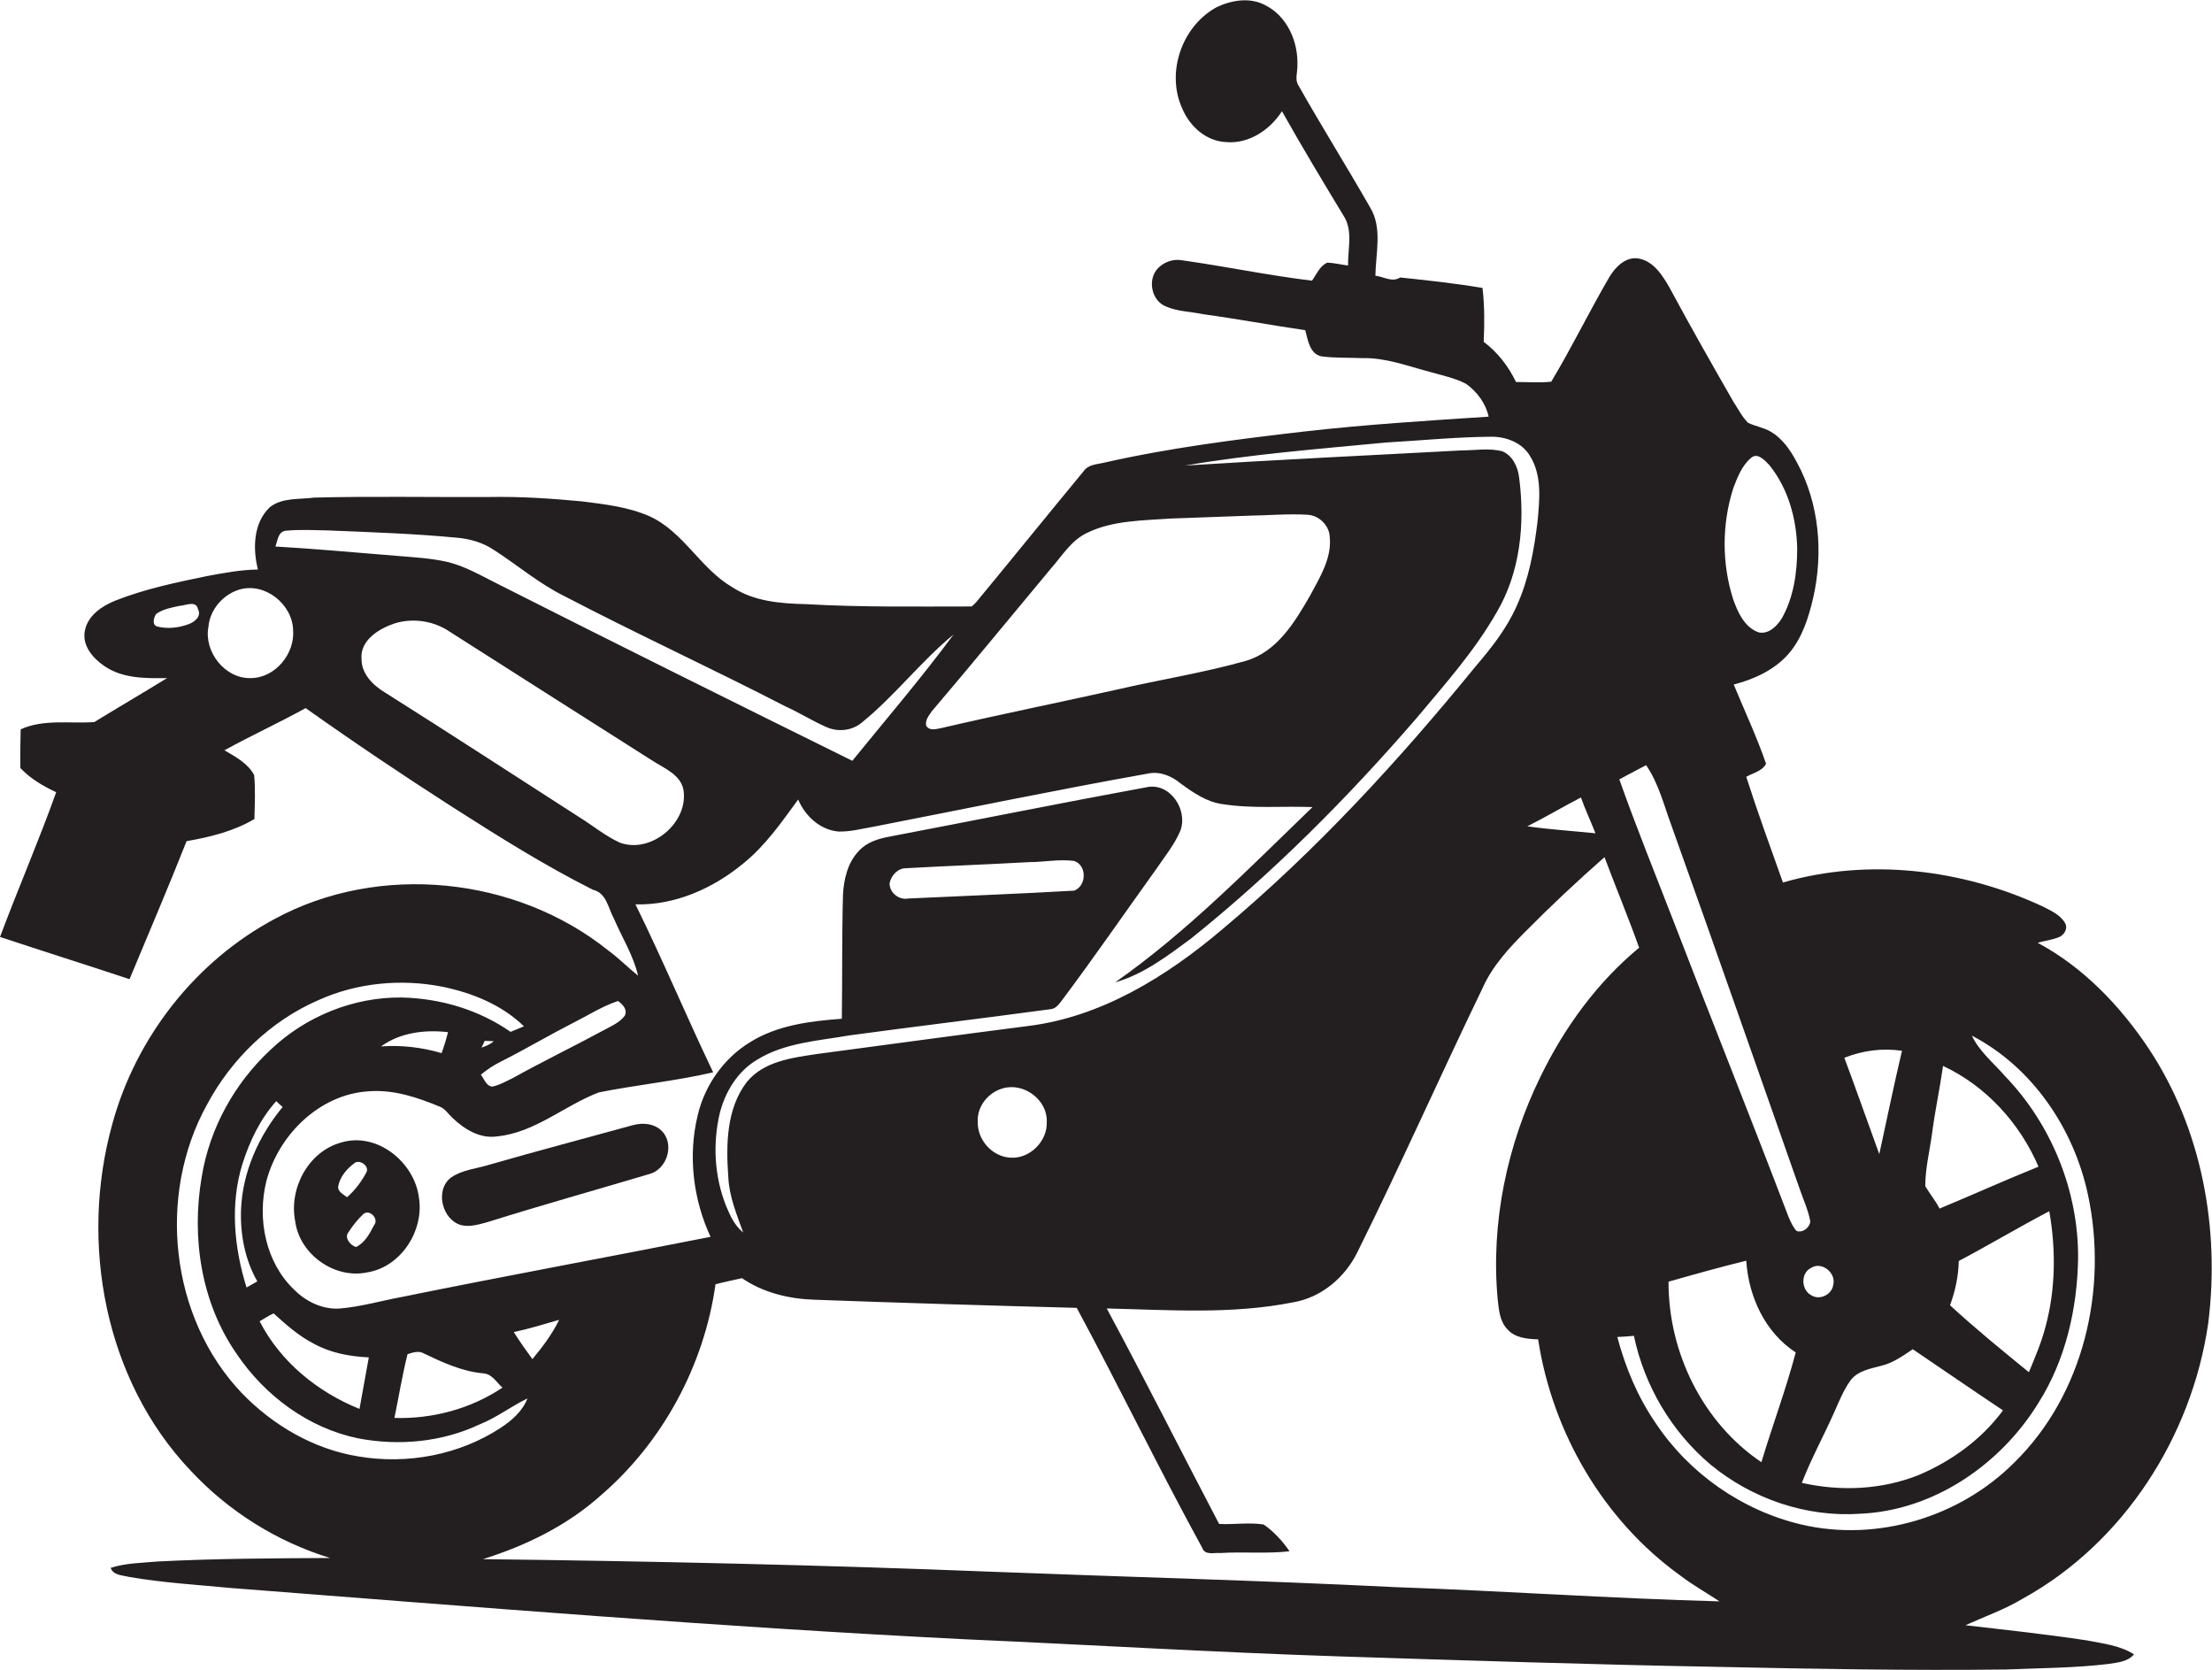
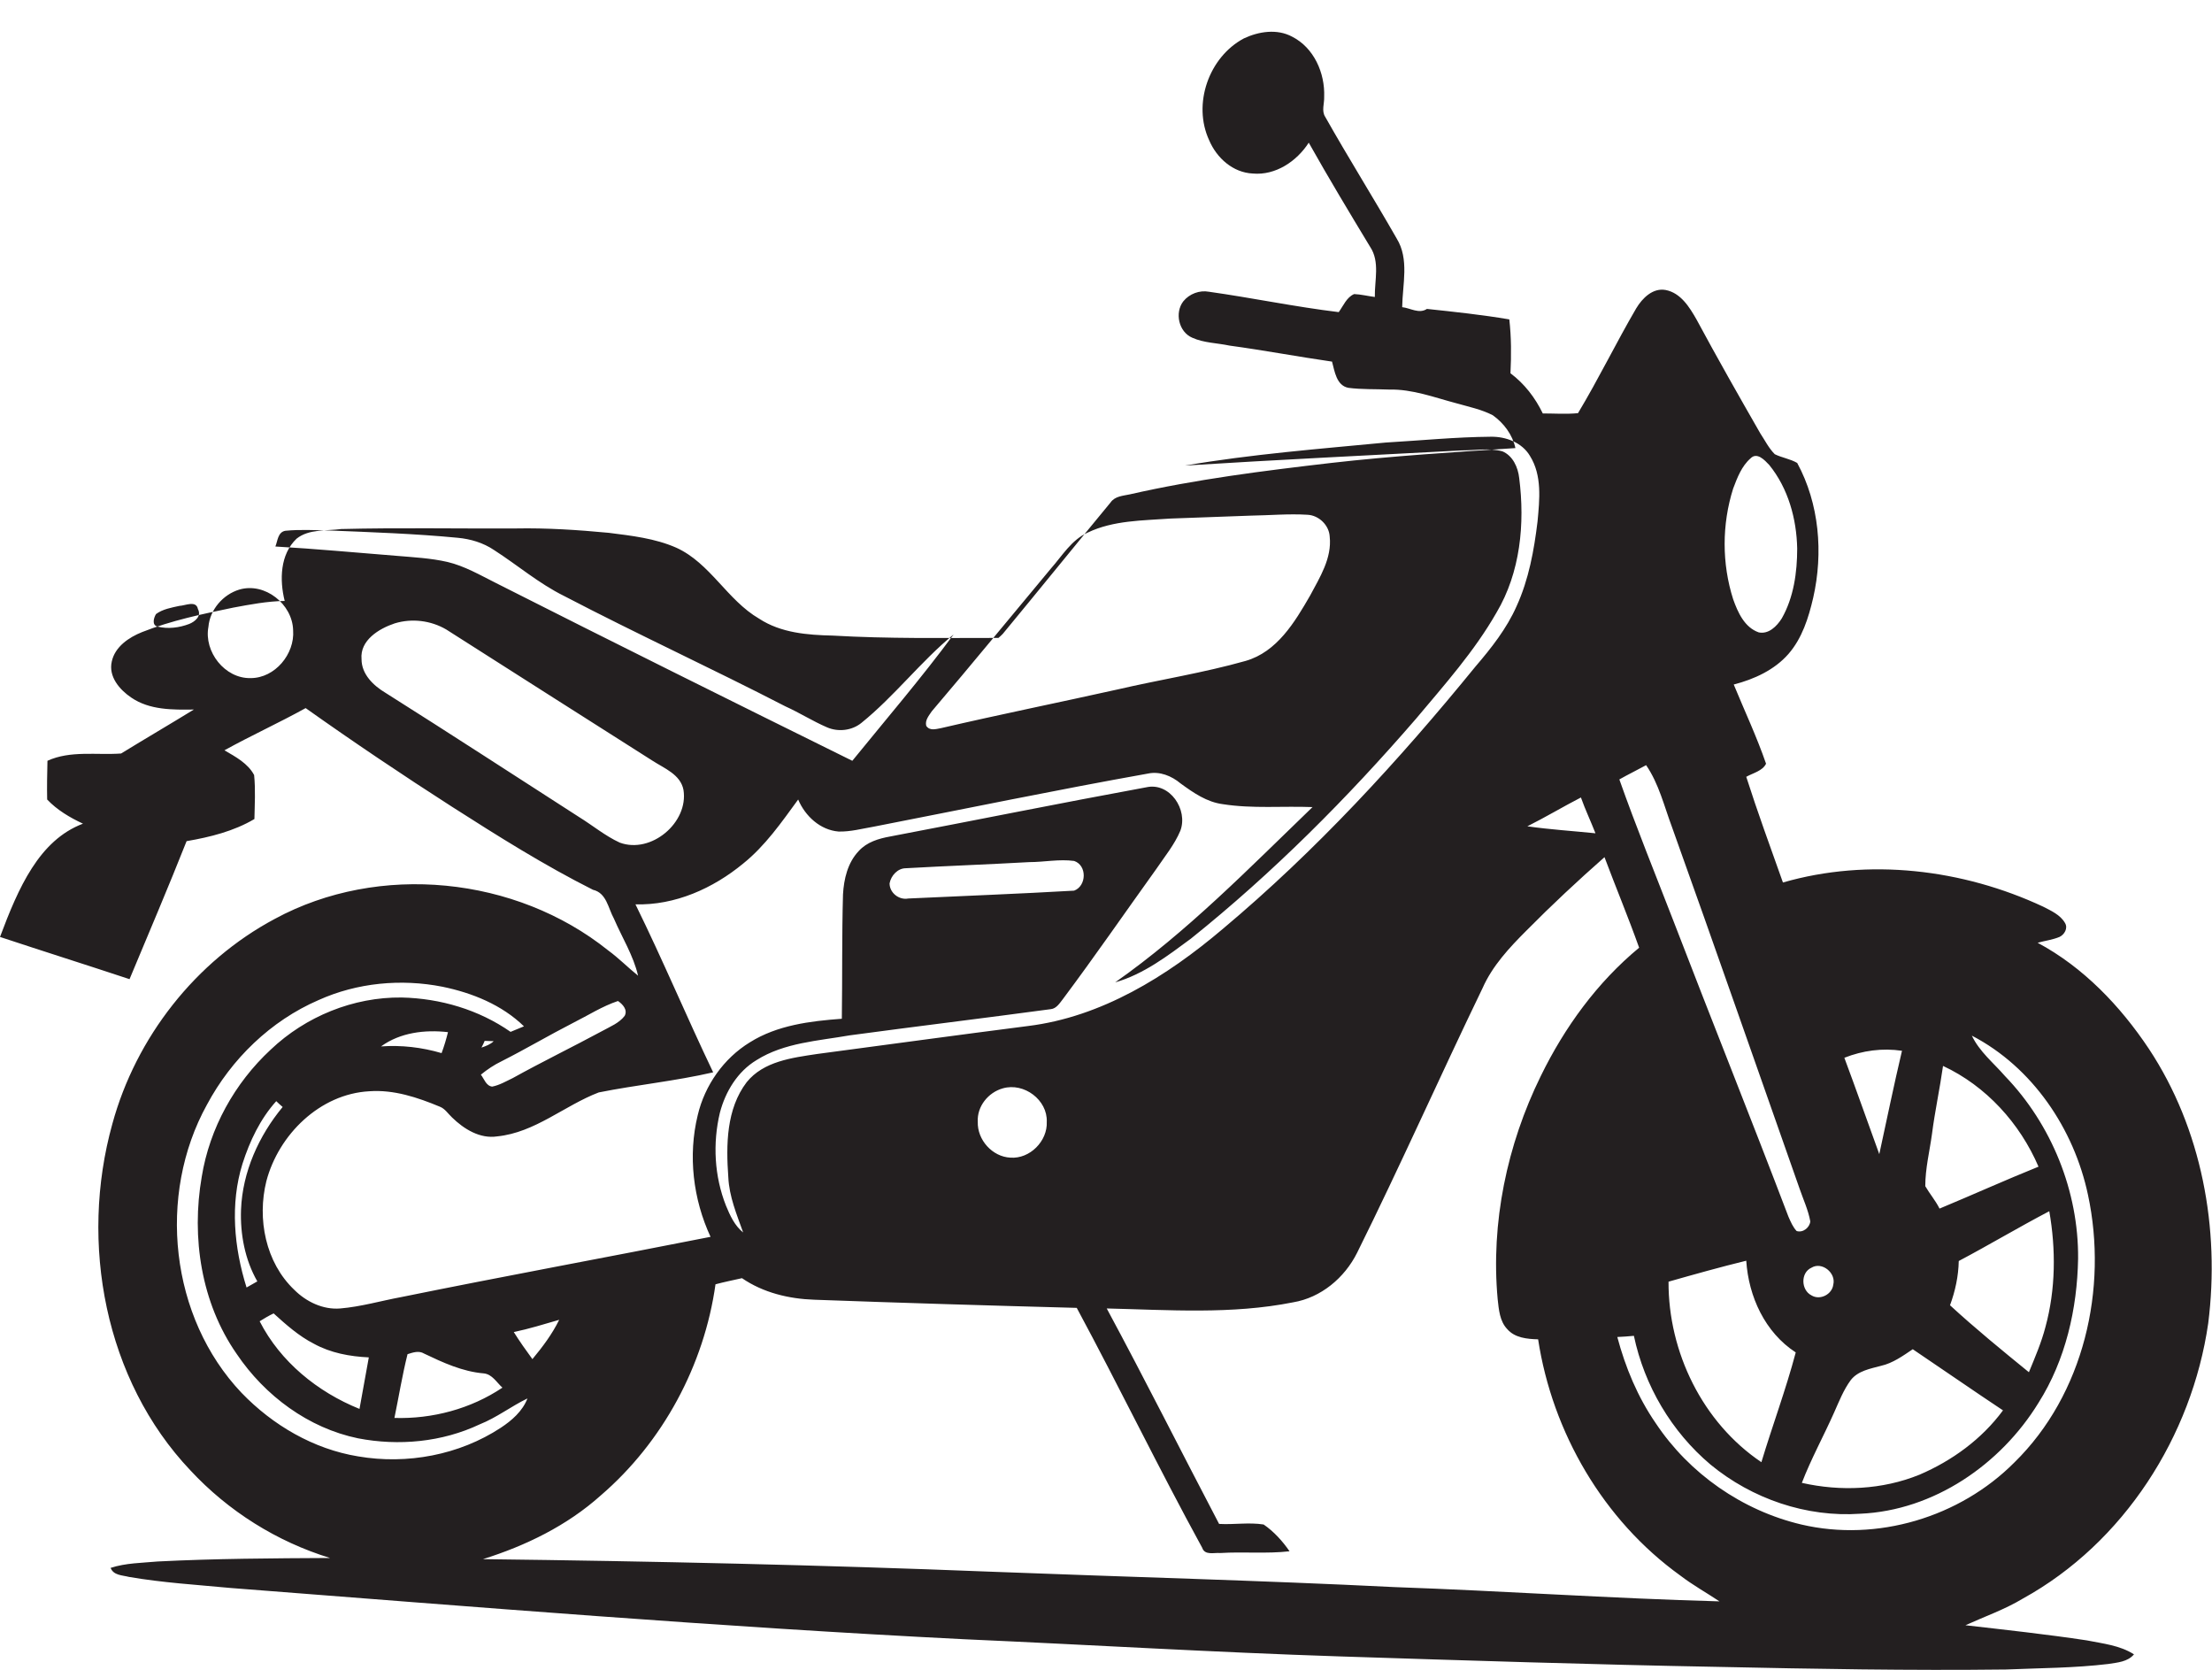
<svg xmlns="http://www.w3.org/2000/svg" version="1.1" id="Layer_1" x="0px" y="0px" viewBox="0 0 759.9 573.7" enable-background="new 0 0 759.9 573.7" xml:space="preserve">
  <g>
-     <path fill="#231F20" d="M758.6,454.5c4.1-32.5-2.2-66.8-20.4-94.3c-9.8-14.7-22.5-28-38.2-36.4c2.5-0.7,5.1-1,7.5-2   c1.7-0.8,3-3,1.9-4.8c-1.6-2.8-4.8-4.2-7.5-5.6c-27.6-12.9-60-16.8-89.4-8.3c-4.3-12.1-8.7-24.1-12.6-36.3c2.3-1.3,5.6-2,6.8-4.5   c-3.2-9.3-7.4-18.2-11.1-27.2c7-1.8,14-5,18.8-10.5c4.7-5.4,6.9-12.4,8.5-19.3c3.5-15.4,2.1-32.3-5.5-46.3c-2.2-4.2-5-8.4-9.2-10.8   c-2.4-1.4-5.3-1.8-7.7-3c-2.1-2.1-3.4-4.8-5-7.2c-7.4-12.9-14.8-25.9-21.9-39.1c-2.4-4.2-5.4-9.1-10.6-10.1   c-4.4-0.8-8,2.8-10.1,6.3c-6.9,11.8-12.9,24.2-20,36c-4,0.4-8.1,0.1-12.1,0.1c-2.6-5.4-6.3-10.2-11.1-13.8   c0.3-6.2,0.3-12.4-0.4-18.5c-9.4-1.6-18.9-2.6-28.3-3.6c-2.7,1.8-5.7-0.3-8.5-0.6c0.1-7.8,2.5-16.5-1.9-23.6   c-8-14-16.6-27.7-24.5-41.7c-1.4-2.1-0.3-4.6-0.4-7c0.3-8.1-3.5-16.8-11-20.6c-5.2-2.8-11.5-1.8-16.6,0.6   c-12,6.4-17.7,22.5-11.9,35c2.6,6.1,8.2,11.1,15,11.4c7.8,0.7,15.1-4.2,19.2-10.6c6.8,12.1,13.9,23.9,21.1,35.8   c3.4,5.1,1.5,11.5,1.6,17.2c-2.4-0.3-4.7-0.9-7.1-1c-2.6,1.1-3.7,4-5.3,6.2c-14.9-1.8-29.7-4.9-44.6-7c-3.2-0.6-6.7,0.7-8.8,3.3   c-3,3.9-1.6,10.5,3.1,12.5c4,1.8,8.6,1.8,12.8,2.7c11.8,1.6,23.4,3.8,35.2,5.5c0.9,3.3,1.5,8.2,5.6,9c4.6,0.6,9.3,0.4,14,0.6   c8-0.2,15.5,2.7,23.1,4.7c4.2,1.2,8.6,2.1,12.5,4.1c3.8,2.7,6.8,6.7,7.8,11.3c-21.1,1.4-42.3,2.7-63.3,5.1   c-23.2,2.7-46.4,5.6-69.2,10.8c-2.3,0.5-5.1,0.6-6.6,2.8c-12.4,15-24.6,30.1-37,45.1c-0.4,0.4-1.1,1.1-1.5,1.4   c-19,0-37.9,0.3-56.9-0.8c-8.7-0.2-17.8-0.9-25.3-5.8c-11-6.4-16.8-19.1-28.5-24.4c-7.3-3.2-15.3-4.1-23.2-5.1   c-10.6-1-21.2-1.7-31.9-1.5c-20,0.1-40-0.3-60,0.2c-5.1,0.7-11-0.1-15.3,3.3c-5.7,5.4-5.9,14.2-4.1,21.4c-6,0.1-11.8,1.2-17.7,2.3   c-10.6,2.2-21.2,4.4-31.3,8.4c-4.5,1.8-9.3,5-10.4,10.1c-1.2,5.2,2.7,9.7,6.7,12.4c6.3,4.3,14.2,4.2,21.5,4.1   c-8.3,5.1-16.7,10-25,15.1c-8.4,0.6-17.4-1.1-25.3,2.5c-0.1,4.4-0.2,8.9-0.1,13.3c3.4,3.6,7.8,6.2,12.3,8.3   C13.4,288.6,6.3,305,0,321.8c14.8,4.9,29.7,9.6,44.5,14.5c6.6-15.8,13.3-31.5,19.6-47.4c8.1-1.4,16.2-3.4,23.3-7.6   c0.1-5,0.4-10.1-0.1-15.1c-2.1-4-6.4-6.3-10.2-8.5c9.2-5.1,18.7-9.4,27.9-14.5c16.5,11.7,33.3,23,50.3,33.9   c15.8,10.1,31.7,20.1,48.4,28.5c4.7,1.1,5.2,6.3,7.2,9.9c2.8,6.5,6.7,12.7,8.3,19.6c-3.5-2.8-6.6-6-10.3-8.7   c-31.7-25.4-78.7-30.2-114.5-10.8c-27.2,14.5-47.7,40.7-55.8,70.4C27.2,426.9,36,474,65.4,505c13,14,29.7,24.5,48,30.1   c-19.7,0.1-39.5,0.2-59.2,1.2c-5.4,0.5-11,0.5-16.2,2.2c1,2.6,4,2.5,6.3,3.1c11.6,2,23.3,2.7,34.9,3.8   c83.9,6.5,167.9,13.4,251.9,17.6c43,1.9,86,4.5,129,5.9c43.3,1.4,86.7,2.8,130.1,3.6c33,0.7,66,1.3,98.9,0.9   c11.8-0.5,23.6-0.5,35.2-1.9c3.1-0.5,6.6-0.7,8.8-3.3c-4.8-3.1-10.7-3.7-16.2-4.8c-13.9-2.1-27.8-3.6-41.7-5.2   c6.6-3,13.5-5.4,19.8-9.2C729.6,529.9,753,493.3,758.6,454.5z M65,214.3c-3.4,1.3-7.3,1.8-10.9,0.9c-2-0.5-1.3-3-0.5-4.3   c2.3-1.7,5.3-2.2,8-2.8c2.1-0.1,5.8-2,6.4,1.1C69.3,211.6,67,213.5,65,214.3z M663.7,389.5c1-7.8,2.7-15.6,3.8-23.4   c14.8,6.9,26.4,19.7,32.8,34.6c-11.4,4.6-22.7,9.7-34,14.4c-1.4-2.8-3.4-5.1-4.9-7.7C661.4,401.3,662.9,395.4,663.7,389.5z    M704,416c2.3,13.1,2.2,26.8-1.3,39.7c-1.4,5.4-3.6,10.5-5.7,15.6c-9.2-7.5-18.4-15-27.1-23c1.8-4.9,2.9-10,3-15.2   C683.3,427.6,693.5,421.5,704,416z M653.4,360.9c-2.8,11.8-5.2,23.6-7.8,35.5c-4-11-7.9-22.1-12-33.1   C639.9,360.8,646.7,359.9,653.4,360.9z M635.8,474c2.5-3.2,6.7-3.9,10.4-4.9c4-0.9,7.5-3.4,10.9-5.7c10.4,7,20.6,14.1,31,21   c-7.3,9.9-17.5,17.3-28.7,22.1c-12.8,5.2-27.1,5.8-40.4,2.8c3.2-8.3,7.5-16.1,11.1-24.2C631.8,481.3,633.3,477.4,635.8,474z    M629.8,441.2c-0.4,3.4-4.6,5.5-7.5,3.7c-3.6-1.8-3.8-7.8,0-9.5C625.9,433.2,630.8,437.2,629.8,441.2z M595.4,167.8   c1.4-3.7,2.9-7.7,6-10.4c2.2-2.2,4.8,0.6,6.4,2.3c6.5,8,9.4,18.5,9.6,28.7c0,8.2-1.2,16.8-5.3,24c-1.7,2.7-4.5,5.5-7.9,4.8   c-4.9-1.7-7.2-6.9-8.8-11.4C591.5,193.6,591.5,180.1,595.4,167.8z M565.5,262.8c4.4,6.4,6.2,14.1,8.9,21.3   c14.8,41.3,29.2,82.7,43.8,124.1c1.3,3.8,3,7.4,3.7,11.3c-0.2,2.1-2.5,4-4.7,3.3c-1.3-1.4-2-3.1-2.8-4.9   c-12.9-33.9-26.4-67.5-39.4-101.3c-6.3-16.3-12.9-32.5-18.7-48.9C559.3,266,562.4,264.5,565.5,262.8z M616.9,464.5   c-3.4,12.8-8,25.1-11.8,37.7c-20.2-13.6-32-37.8-31.9-62c8.8-2.5,17.7-5,26.7-7.2C600.7,445.3,606.3,457.6,616.9,464.5z    M543.1,273.9c1.5,4.2,3.4,8.2,5,12.3c-7.8-0.8-15.7-1.3-23.4-2.4C530.9,280.7,536.9,277.1,543.1,273.9z M361,195.3   c3.9-4.4,7.1-9.9,12.7-12.4c8.8-4.2,18.8-4.1,28.4-4.8c9.2-0.3,18.4-0.7,27.5-1c6.5-0.1,13.1-0.7,19.6-0.3c3.9,0.2,7.4,3.6,7.6,7.5   c0.8,7.4-3.4,14-6.7,20.2c-5.3,9.2-11.4,19.4-22.2,22.5c-14.5,4.1-29.3,6.4-44,9.8c-20.2,4.5-40.5,8.6-60.7,13.3   c-1.7,0.3-3.8,1-5-0.8c-0.5-1.9,0.9-3.5,1.9-5C333.9,228.1,347.4,211.6,361,195.3z M86.1,232.9c-8.9,0.2-16.1-9.1-14.5-17.6   c0.5-5.9,5-11.1,10.6-12.8c8.8-2.6,18.3,5,18.5,14C101.3,224.6,94.5,232.9,86.1,232.9z M94.6,187.7c0.8-1.9,0.8-4.9,3.4-5.4   c5.1-0.5,10.2-0.2,15.2-0.1c14.7,0.6,29.4,1.1,44,2.5c4.4,0.4,8.8,1.7,12.5,4.2c8.1,5.2,15.4,11.5,24.1,15.8   c25.1,13.1,50.8,24.9,76,37.9c4.9,2.2,9.4,5.1,14.3,7.2c3.9,1.7,8.6,1.1,11.8-1.5c11.4-9.2,20.4-21.1,31.7-30.4   c-11,14.9-23.1,29-34.8,43.4c-40.9-20.2-81.8-40.5-122.5-61.1c-5.4-2.7-10.7-5.8-16.6-7.2c-5.7-1.3-11.6-1.6-17.5-2.1   C122.3,189.8,108.5,188.5,94.6,187.7z M212.9,289.4c-5-2.3-9.3-5.9-14-8.8c-22.1-14.2-44.2-28.6-66.4-42.6   c-4.2-2.5-8.3-6.4-8.3-11.6c-0.6-6.5,6-10.5,11.4-12.3c5.9-1.8,12.4-1,17.7,2.1c23.6,15,47.2,30.1,70.9,45.1c4,2.6,9.6,4.7,10.6,10   C236.6,282.5,223.7,293.4,212.9,289.4z M218.3,310.6c13.6,0.4,26.7-5.5,37-14c7.6-6.1,13.2-14.2,18.9-22c2.4,5.7,7.6,10.5,13.9,11   c4.1,0.1,8.1-1,12.2-1.7c31.3-6.1,62.6-12.6,94-18.2c4.1-0.9,8.2,0.8,11.3,3.4c4.4,3.2,9,6.4,14.5,7.1c10.2,1.6,20.5,0.6,30.8,1   c-21.8,21-43,42.8-67.8,60.2c9.8-2.8,18-9.1,26-15c28.2-22.6,53.8-48.3,77.4-75.6c9.8-11.7,20-23.1,27.6-36.4   c8.2-13.8,9.8-30.5,7.8-46.2c-0.4-3.7-2.2-7.7-5.8-9.2c-4.6-1.2-9.4-0.3-14-0.3c-31.7,1.7-63.4,3.2-95,5.2   c22.8-3.9,45.9-5.7,68.9-7.9c12-0.7,24.1-1.9,36.1-2c5.2-0.1,10.8,2,13.5,6.6c4.2,6.7,3.3,15,2.6,22.5c-1.2,9.9-3,19.9-7.2,29.1   c-3.4,7.7-8.7,14.4-14.1,20.7c-26.4,32.4-54.8,63.3-86.9,90.2c-19.1,16.2-41.6,30.2-66.9,33.3c-24.2,3.1-48.3,6.4-72.4,9.6   c-8.6,1.3-18.4,2.5-24.2,9.7c-7,9.2-7.1,21.5-6.3,32.6c0.3,6.7,2.9,12.8,5.1,19c-2.9-2.3-4.5-5.8-5.9-9.2   c-4-10.1-4.6-21.4-2.1-31.9c1.9-7.3,6.1-14.2,12.6-18.1c9.5-6,21.2-6.6,32-8.5c23-3.1,46.1-5.9,69.1-9c1.9-0.2,3-2,4.1-3.4   c11-14.7,21.4-29.8,32.1-44.7c2.9-4.3,6.3-8.4,8.3-13.2c2.7-7.2-3.6-16.7-11.7-14.9c-29.4,5.4-58.6,11.3-88,16.9   c-3.9,0.7-8,1.9-10.8,5c-3.8,4-5.1,9.6-5.4,14.9c-0.4,14.2-0.2,28.4-0.4,42.7c-10.9,0.8-22.2,2.2-31.6,8.1   c-9,5.5-15.5,14.8-17.9,25c-3.4,13.9-1.6,28.9,4.4,41.8c-35.4,7-70.9,13.5-106.3,20.7c-7,1.3-13.8,3.3-20.9,3.9   c-5.9,0.5-11.7-2.3-15.8-6.4c-9.9-9.4-12.8-24.4-9.6-37.3c4.2-16,18.4-30,35.4-30.9c8.4-0.6,16.5,2.1,24.2,5.3   c1.8,0.7,2.8,2.4,4.2,3.7c4.1,4,9.6,7.4,15.5,6.5c13-1.3,23.1-10.6,34.9-15.1c13-2.6,26.3-3.9,39.3-6.9   C235.9,349.3,227.7,329.7,218.3,310.6z M359.6,385.3c0.3,6.6-5.8,12.8-12.5,12.3c-6.2-0.3-11.4-6.1-11.2-12.3   c-0.3-5.3,3.6-10.1,8.6-11.5C351.8,371.7,359.9,377.8,359.6,385.3z M305.6,303.4c0.5-2.7,2.8-5.2,5.6-5.2   c14.1-0.8,28.2-1.3,42.4-2.1c5.1,0,10.3-1.1,15.4-0.4c4.5,1.5,4.3,8.6,0,10.2c-19,1.1-38,1.8-57,2.7   C308.9,309.2,305.6,306.7,305.6,303.4z M192.1,453.3c-2.4,4.9-5.7,9.3-9.2,13.5c-2.2-3-4.4-6.1-6.4-9.3   C181.8,456.4,186.9,454.8,192.1,453.3z M172.6,476.6c-10.9,7.3-24.1,10.8-37.1,10.4c1.5-7.3,2.7-14.7,4.5-21.9   c1.9-0.6,3.9-1.3,5.7-0.2c6.5,3.1,13.2,6.2,20.5,6.8C169.1,472,170.6,474.8,172.6,476.6z M88.4,440.1c-1.2,0.7-2.5,1.4-3.7,2.1   c-4.3-13.7-5.7-28.7-1.4-42.5c2.5-7.8,6.1-15.4,11.6-21.5c0.5,0.5,1.6,1.5,2.2,2c-8.2,9.9-13.8,22.3-14.3,35.3   C82.5,423.8,84.1,432.6,88.4,440.1z M126.7,466.2c-1.1,5.9-2.1,11.8-3.2,17.7c-14.4-5.8-27.2-16.2-34.3-30.1c1.6-1,3.1-1.9,4.8-2.7   c4.3,3.9,8.7,7.8,13.8,10.4C113.6,464.7,120.2,465.9,126.7,466.2z M130.9,359.4c6.6-4.8,15.1-5.8,23-4.9c-0.6,2.4-1.3,4.8-2.2,7.2   C144.9,359.7,137.9,358.9,130.9,359.4z M212.3,343.8c1.6,1.1,3.4,3,2.3,5.1c-1.9,2.5-5,3.7-7.7,5.2c-10.2,5.5-20.7,10.6-30.8,16.2   c-2.3,1.1-4.5,2.4-7,2.9c-2.1-0.2-2.8-2.7-3.9-4.1c2.2-1.8,4.6-3.4,7.1-4.6c8.3-4.2,16.4-9,24.8-13.3   C202.1,348.7,206.9,345.6,212.3,343.8z M165.4,359.8c0.4-0.8,0.8-1.5,1.1-2.3c0.8,0,2.3,0.1,3.1,0.1   C168.5,358.7,166.9,359.3,165.4,359.8z M123,500.2c-15.3-2.5-29.3-10.7-40-21.8c-24.6-25.9-29.1-67.9-11.9-99   c8.4-15.7,21.9-28.8,38.3-35.9c13.3-6,28.4-7.4,42.6-4.6c10.2,2.1,20.4,6.2,28,13.6c-1.5,0.6-3.1,1.3-4.6,1.9   c-10.9-7.6-24.1-11.5-37.4-11.8c-16.6-0.2-33,6.5-45,17.9c-12.4,11.5-21,27-23.7,43.7c-3.6,20.8-0.2,43.3,12,60.8   C91,479.4,106,490.5,123,494c14,2.7,28.9,1.3,41.8-4.8c5.8-2.3,10.8-6.2,16.4-8.9c-1.7,4.4-5.4,7.6-9.2,10.1   C157.8,499.7,139.9,503.1,123,500.2z M479.1,545.1c-46.3-2.3-92.7-3.5-139-5.3c-58-2.3-116.1-3.6-174.2-4.3   c14.7-4.6,28.9-11.5,40.5-21.9c21.3-18.3,35.5-44.7,39.4-72.5c3-0.8,6-1.4,9.1-2.1c7.3,5,16.1,7.1,24.8,7.4   c30.1,1.1,60.1,2,90.2,2.8c14.7,27.3,28.2,55.2,43.1,82.4c0.9,2.7,4.1,1.6,6.2,1.8c7.9-0.5,15.9,0.3,23.8-0.6   c-2.4-3.5-5.4-6.8-8.9-9.2c-5.1-0.8-10.2,0.1-15.3-0.2c-12.9-24.6-25.4-49.5-38.6-74c21.3,0.5,42.9,2.1,64-2.1   c9.6-1.6,17.7-8.4,22-17c14.9-30,28.5-60.7,43.1-90.9c3.4-7.7,9.2-13.9,15.1-19.8c8.6-8.7,17.6-17.1,26.8-25.2   c3.9,10.4,8.2,20.7,11.9,31.1c-14.4,11.9-25.6,27.3-33.8,44.1c-11.6,23.6-17.2,50.4-14.8,76.6c0.4,3.6,0.7,7.6,3.3,10.3   c2.6,3,6.8,3.4,10.6,3.5c4.9,32,22.4,62.1,48.8,81.1c4.3,3.3,9,5.9,13.5,8.9C553.4,549,516.3,546.4,479.1,545.1z M618.8,523.6   c-20.3-4.8-38.5-17.5-50-34.8c-6.2-9-10.4-19.1-13.2-29.6c1.9-0.1,3.8-0.2,5.7-0.4c3.6,17.1,12.9,32.9,26.3,44.2   c14.3,11.8,33,18.2,51.5,16.9c25.2-1.1,48.2-16.9,61.2-38.1c9.3-14.7,13.3-32.3,13.6-49.5c0.2-23.1-9.1-46.1-25.1-62.7   c-3.9-4.5-8.8-8.4-11.4-13.9c20.8,10.8,35.1,32,39.9,54.7c6.9,32.2-1.4,68.5-25.3,91.9C673.3,521.1,644.8,529.7,618.8,523.6z" />
-     <path fill="#231F20" d="M155,404.4c-5.7,4.2-3.2,14.6,3.5,16.4c3,0.7,6.2-0.3,9.1-1.1c18.5-5.8,37.1-11,55.6-16.5   c5.6-1.6,8.3-9.1,4.9-13.9c-2.5-3.4-7.1-3.9-10.9-2.8c-16.3,4.5-32.7,8.8-49,13.5C163.8,401.4,158.9,401.7,155,404.4z" />
-     <path fill="#231F20" d="M117.2,392.4c-11.3,3.1-18,15.8-15.8,27c1.5,11.4,13.5,20,24.8,17.6c11.6-1.9,19.6-14.4,17.7-25.8   C142.3,399.1,129.5,388.7,117.2,392.4z M116.2,407.4c0.6-3.2,2.8-5.8,5.3-7.7c1.8-1.9,5.7,0.8,4.3,3.1c-1.7,3.1-3.9,6.1-6.6,8.4   C117.9,410.1,115.9,409.3,116.2,407.4z M128.5,420.8c-1.5,2.9-3.1,6-6.2,7.5c-2-0.6-4.2-3.3-2.5-5.2c1.4-2.2,3.1-4.3,5-6.1   C127,415.1,130.3,418.7,128.5,420.8z" />
+     <path fill="#231F20" d="M758.6,454.5c4.1-32.5-2.2-66.8-20.4-94.3c-9.8-14.7-22.5-28-38.2-36.4c2.5-0.7,5.1-1,7.5-2   c1.7-0.8,3-3,1.9-4.8c-1.6-2.8-4.8-4.2-7.5-5.6c-27.6-12.9-60-16.8-89.4-8.3c-4.3-12.1-8.7-24.1-12.6-36.3c2.3-1.3,5.6-2,6.8-4.5   c-3.2-9.3-7.4-18.2-11.1-27.2c7-1.8,14-5,18.8-10.5c4.7-5.4,6.9-12.4,8.5-19.3c3.5-15.4,2.1-32.3-5.5-46.3c-2.4-1.4-5.3-1.8-7.7-3c-2.1-2.1-3.4-4.8-5-7.2c-7.4-12.9-14.8-25.9-21.9-39.1c-2.4-4.2-5.4-9.1-10.6-10.1   c-4.4-0.8-8,2.8-10.1,6.3c-6.9,11.8-12.9,24.2-20,36c-4,0.4-8.1,0.1-12.1,0.1c-2.6-5.4-6.3-10.2-11.1-13.8   c0.3-6.2,0.3-12.4-0.4-18.5c-9.4-1.6-18.9-2.6-28.3-3.6c-2.7,1.8-5.7-0.3-8.5-0.6c0.1-7.8,2.5-16.5-1.9-23.6   c-8-14-16.6-27.7-24.5-41.7c-1.4-2.1-0.3-4.6-0.4-7c0.3-8.1-3.5-16.8-11-20.6c-5.2-2.8-11.5-1.8-16.6,0.6   c-12,6.4-17.7,22.5-11.9,35c2.6,6.1,8.2,11.1,15,11.4c7.8,0.7,15.1-4.2,19.2-10.6c6.8,12.1,13.9,23.9,21.1,35.8   c3.4,5.1,1.5,11.5,1.6,17.2c-2.4-0.3-4.7-0.9-7.1-1c-2.6,1.1-3.7,4-5.3,6.2c-14.9-1.8-29.7-4.9-44.6-7c-3.2-0.6-6.7,0.7-8.8,3.3   c-3,3.9-1.6,10.5,3.1,12.5c4,1.8,8.6,1.8,12.8,2.7c11.8,1.6,23.4,3.8,35.2,5.5c0.9,3.3,1.5,8.2,5.6,9c4.6,0.6,9.3,0.4,14,0.6   c8-0.2,15.5,2.7,23.1,4.7c4.2,1.2,8.6,2.1,12.5,4.1c3.8,2.7,6.8,6.7,7.8,11.3c-21.1,1.4-42.3,2.7-63.3,5.1   c-23.2,2.7-46.4,5.6-69.2,10.8c-2.3,0.5-5.1,0.6-6.6,2.8c-12.4,15-24.6,30.1-37,45.1c-0.4,0.4-1.1,1.1-1.5,1.4   c-19,0-37.9,0.3-56.9-0.8c-8.7-0.2-17.8-0.9-25.3-5.8c-11-6.4-16.8-19.1-28.5-24.4c-7.3-3.2-15.3-4.1-23.2-5.1   c-10.6-1-21.2-1.7-31.9-1.5c-20,0.1-40-0.3-60,0.2c-5.1,0.7-11-0.1-15.3,3.3c-5.7,5.4-5.9,14.2-4.1,21.4c-6,0.1-11.8,1.2-17.7,2.3   c-10.6,2.2-21.2,4.4-31.3,8.4c-4.5,1.8-9.3,5-10.4,10.1c-1.2,5.2,2.7,9.7,6.7,12.4c6.3,4.3,14.2,4.2,21.5,4.1   c-8.3,5.1-16.7,10-25,15.1c-8.4,0.6-17.4-1.1-25.3,2.5c-0.1,4.4-0.2,8.9-0.1,13.3c3.4,3.6,7.8,6.2,12.3,8.3   C13.4,288.6,6.3,305,0,321.8c14.8,4.9,29.7,9.6,44.5,14.5c6.6-15.8,13.3-31.5,19.6-47.4c8.1-1.4,16.2-3.4,23.3-7.6   c0.1-5,0.4-10.1-0.1-15.1c-2.1-4-6.4-6.3-10.2-8.5c9.2-5.1,18.7-9.4,27.9-14.5c16.5,11.7,33.3,23,50.3,33.9   c15.8,10.1,31.7,20.1,48.4,28.5c4.7,1.1,5.2,6.3,7.2,9.9c2.8,6.5,6.7,12.7,8.3,19.6c-3.5-2.8-6.6-6-10.3-8.7   c-31.7-25.4-78.7-30.2-114.5-10.8c-27.2,14.5-47.7,40.7-55.8,70.4C27.2,426.9,36,474,65.4,505c13,14,29.7,24.5,48,30.1   c-19.7,0.1-39.5,0.2-59.2,1.2c-5.4,0.5-11,0.5-16.2,2.2c1,2.6,4,2.5,6.3,3.1c11.6,2,23.3,2.7,34.9,3.8   c83.9,6.5,167.9,13.4,251.9,17.6c43,1.9,86,4.5,129,5.9c43.3,1.4,86.7,2.8,130.1,3.6c33,0.7,66,1.3,98.9,0.9   c11.8-0.5,23.6-0.5,35.2-1.9c3.1-0.5,6.6-0.7,8.8-3.3c-4.8-3.1-10.7-3.7-16.2-4.8c-13.9-2.1-27.8-3.6-41.7-5.2   c6.6-3,13.5-5.4,19.8-9.2C729.6,529.9,753,493.3,758.6,454.5z M65,214.3c-3.4,1.3-7.3,1.8-10.9,0.9c-2-0.5-1.3-3-0.5-4.3   c2.3-1.7,5.3-2.2,8-2.8c2.1-0.1,5.8-2,6.4,1.1C69.3,211.6,67,213.5,65,214.3z M663.7,389.5c1-7.8,2.7-15.6,3.8-23.4   c14.8,6.9,26.4,19.7,32.8,34.6c-11.4,4.6-22.7,9.7-34,14.4c-1.4-2.8-3.4-5.1-4.9-7.7C661.4,401.3,662.9,395.4,663.7,389.5z    M704,416c2.3,13.1,2.2,26.8-1.3,39.7c-1.4,5.4-3.6,10.5-5.7,15.6c-9.2-7.5-18.4-15-27.1-23c1.8-4.9,2.9-10,3-15.2   C683.3,427.6,693.5,421.5,704,416z M653.4,360.9c-2.8,11.8-5.2,23.6-7.8,35.5c-4-11-7.9-22.1-12-33.1   C639.9,360.8,646.7,359.9,653.4,360.9z M635.8,474c2.5-3.2,6.7-3.9,10.4-4.9c4-0.9,7.5-3.4,10.9-5.7c10.4,7,20.6,14.1,31,21   c-7.3,9.9-17.5,17.3-28.7,22.1c-12.8,5.2-27.1,5.8-40.4,2.8c3.2-8.3,7.5-16.1,11.1-24.2C631.8,481.3,633.3,477.4,635.8,474z    M629.8,441.2c-0.4,3.4-4.6,5.5-7.5,3.7c-3.6-1.8-3.8-7.8,0-9.5C625.9,433.2,630.8,437.2,629.8,441.2z M595.4,167.8   c1.4-3.7,2.9-7.7,6-10.4c2.2-2.2,4.8,0.6,6.4,2.3c6.5,8,9.4,18.5,9.6,28.7c0,8.2-1.2,16.8-5.3,24c-1.7,2.7-4.5,5.5-7.9,4.8   c-4.9-1.7-7.2-6.9-8.8-11.4C591.5,193.6,591.5,180.1,595.4,167.8z M565.5,262.8c4.4,6.4,6.2,14.1,8.9,21.3   c14.8,41.3,29.2,82.7,43.8,124.1c1.3,3.8,3,7.4,3.7,11.3c-0.2,2.1-2.5,4-4.7,3.3c-1.3-1.4-2-3.1-2.8-4.9   c-12.9-33.9-26.4-67.5-39.4-101.3c-6.3-16.3-12.9-32.5-18.7-48.9C559.3,266,562.4,264.5,565.5,262.8z M616.9,464.5   c-3.4,12.8-8,25.1-11.8,37.7c-20.2-13.6-32-37.8-31.9-62c8.8-2.5,17.7-5,26.7-7.2C600.7,445.3,606.3,457.6,616.9,464.5z    M543.1,273.9c1.5,4.2,3.4,8.2,5,12.3c-7.8-0.8-15.7-1.3-23.4-2.4C530.9,280.7,536.9,277.1,543.1,273.9z M361,195.3   c3.9-4.4,7.1-9.9,12.7-12.4c8.8-4.2,18.8-4.1,28.4-4.8c9.2-0.3,18.4-0.7,27.5-1c6.5-0.1,13.1-0.7,19.6-0.3c3.9,0.2,7.4,3.6,7.6,7.5   c0.8,7.4-3.4,14-6.7,20.2c-5.3,9.2-11.4,19.4-22.2,22.5c-14.5,4.1-29.3,6.4-44,9.8c-20.2,4.5-40.5,8.6-60.7,13.3   c-1.7,0.3-3.8,1-5-0.8c-0.5-1.9,0.9-3.5,1.9-5C333.9,228.1,347.4,211.6,361,195.3z M86.1,232.9c-8.9,0.2-16.1-9.1-14.5-17.6   c0.5-5.9,5-11.1,10.6-12.8c8.8-2.6,18.3,5,18.5,14C101.3,224.6,94.5,232.9,86.1,232.9z M94.6,187.7c0.8-1.9,0.8-4.9,3.4-5.4   c5.1-0.5,10.2-0.2,15.2-0.1c14.7,0.6,29.4,1.1,44,2.5c4.4,0.4,8.8,1.7,12.5,4.2c8.1,5.2,15.4,11.5,24.1,15.8   c25.1,13.1,50.8,24.9,76,37.9c4.9,2.2,9.4,5.1,14.3,7.2c3.9,1.7,8.6,1.1,11.8-1.5c11.4-9.2,20.4-21.1,31.7-30.4   c-11,14.9-23.1,29-34.8,43.4c-40.9-20.2-81.8-40.5-122.5-61.1c-5.4-2.7-10.7-5.8-16.6-7.2c-5.7-1.3-11.6-1.6-17.5-2.1   C122.3,189.8,108.5,188.5,94.6,187.7z M212.9,289.4c-5-2.3-9.3-5.9-14-8.8c-22.1-14.2-44.2-28.6-66.4-42.6   c-4.2-2.5-8.3-6.4-8.3-11.6c-0.6-6.5,6-10.5,11.4-12.3c5.9-1.8,12.4-1,17.7,2.1c23.6,15,47.2,30.1,70.9,45.1c4,2.6,9.6,4.7,10.6,10   C236.6,282.5,223.7,293.4,212.9,289.4z M218.3,310.6c13.6,0.4,26.7-5.5,37-14c7.6-6.1,13.2-14.2,18.9-22c2.4,5.7,7.6,10.5,13.9,11   c4.1,0.1,8.1-1,12.2-1.7c31.3-6.1,62.6-12.6,94-18.2c4.1-0.9,8.2,0.8,11.3,3.4c4.4,3.2,9,6.4,14.5,7.1c10.2,1.6,20.5,0.6,30.8,1   c-21.8,21-43,42.8-67.8,60.2c9.8-2.8,18-9.1,26-15c28.2-22.6,53.8-48.3,77.4-75.6c9.8-11.7,20-23.1,27.6-36.4   c8.2-13.8,9.8-30.5,7.8-46.2c-0.4-3.7-2.2-7.7-5.8-9.2c-4.6-1.2-9.4-0.3-14-0.3c-31.7,1.7-63.4,3.2-95,5.2   c22.8-3.9,45.9-5.7,68.9-7.9c12-0.7,24.1-1.9,36.1-2c5.2-0.1,10.8,2,13.5,6.6c4.2,6.7,3.3,15,2.6,22.5c-1.2,9.9-3,19.9-7.2,29.1   c-3.4,7.7-8.7,14.4-14.1,20.7c-26.4,32.4-54.8,63.3-86.9,90.2c-19.1,16.2-41.6,30.2-66.9,33.3c-24.2,3.1-48.3,6.4-72.4,9.6   c-8.6,1.3-18.4,2.5-24.2,9.7c-7,9.2-7.1,21.5-6.3,32.6c0.3,6.7,2.9,12.8,5.1,19c-2.9-2.3-4.5-5.8-5.9-9.2   c-4-10.1-4.6-21.4-2.1-31.9c1.9-7.3,6.1-14.2,12.6-18.1c9.5-6,21.2-6.6,32-8.5c23-3.1,46.1-5.9,69.1-9c1.9-0.2,3-2,4.1-3.4   c11-14.7,21.4-29.8,32.1-44.7c2.9-4.3,6.3-8.4,8.3-13.2c2.7-7.2-3.6-16.7-11.7-14.9c-29.4,5.4-58.6,11.3-88,16.9   c-3.9,0.7-8,1.9-10.8,5c-3.8,4-5.1,9.6-5.4,14.9c-0.4,14.2-0.2,28.4-0.4,42.7c-10.9,0.8-22.2,2.2-31.6,8.1   c-9,5.5-15.5,14.8-17.9,25c-3.4,13.9-1.6,28.9,4.4,41.8c-35.4,7-70.9,13.5-106.3,20.7c-7,1.3-13.8,3.3-20.9,3.9   c-5.9,0.5-11.7-2.3-15.8-6.4c-9.9-9.4-12.8-24.4-9.6-37.3c4.2-16,18.4-30,35.4-30.9c8.4-0.6,16.5,2.1,24.2,5.3   c1.8,0.7,2.8,2.4,4.2,3.7c4.1,4,9.6,7.4,15.5,6.5c13-1.3,23.1-10.6,34.9-15.1c13-2.6,26.3-3.9,39.3-6.9   C235.9,349.3,227.7,329.7,218.3,310.6z M359.6,385.3c0.3,6.6-5.8,12.8-12.5,12.3c-6.2-0.3-11.4-6.1-11.2-12.3   c-0.3-5.3,3.6-10.1,8.6-11.5C351.8,371.7,359.9,377.8,359.6,385.3z M305.6,303.4c0.5-2.7,2.8-5.2,5.6-5.2   c14.1-0.8,28.2-1.3,42.4-2.1c5.1,0,10.3-1.1,15.4-0.4c4.5,1.5,4.3,8.6,0,10.2c-19,1.1-38,1.8-57,2.7   C308.9,309.2,305.6,306.7,305.6,303.4z M192.1,453.3c-2.4,4.9-5.7,9.3-9.2,13.5c-2.2-3-4.4-6.1-6.4-9.3   C181.8,456.4,186.9,454.8,192.1,453.3z M172.6,476.6c-10.9,7.3-24.1,10.8-37.1,10.4c1.5-7.3,2.7-14.7,4.5-21.9   c1.9-0.6,3.9-1.3,5.7-0.2c6.5,3.1,13.2,6.2,20.5,6.8C169.1,472,170.6,474.8,172.6,476.6z M88.4,440.1c-1.2,0.7-2.5,1.4-3.7,2.1   c-4.3-13.7-5.7-28.7-1.4-42.5c2.5-7.8,6.1-15.4,11.6-21.5c0.5,0.5,1.6,1.5,2.2,2c-8.2,9.9-13.8,22.3-14.3,35.3   C82.5,423.8,84.1,432.6,88.4,440.1z M126.7,466.2c-1.1,5.9-2.1,11.8-3.2,17.7c-14.4-5.8-27.2-16.2-34.3-30.1c1.6-1,3.1-1.9,4.8-2.7   c4.3,3.9,8.7,7.8,13.8,10.4C113.6,464.7,120.2,465.9,126.7,466.2z M130.9,359.4c6.6-4.8,15.1-5.8,23-4.9c-0.6,2.4-1.3,4.8-2.2,7.2   C144.9,359.7,137.9,358.9,130.9,359.4z M212.3,343.8c1.6,1.1,3.4,3,2.3,5.1c-1.9,2.5-5,3.7-7.7,5.2c-10.2,5.5-20.7,10.6-30.8,16.2   c-2.3,1.1-4.5,2.4-7,2.9c-2.1-0.2-2.8-2.7-3.9-4.1c2.2-1.8,4.6-3.4,7.1-4.6c8.3-4.2,16.4-9,24.8-13.3   C202.1,348.7,206.9,345.6,212.3,343.8z M165.4,359.8c0.4-0.8,0.8-1.5,1.1-2.3c0.8,0,2.3,0.1,3.1,0.1   C168.5,358.7,166.9,359.3,165.4,359.8z M123,500.2c-15.3-2.5-29.3-10.7-40-21.8c-24.6-25.9-29.1-67.9-11.9-99   c8.4-15.7,21.9-28.8,38.3-35.9c13.3-6,28.4-7.4,42.6-4.6c10.2,2.1,20.4,6.2,28,13.6c-1.5,0.6-3.1,1.3-4.6,1.9   c-10.9-7.6-24.1-11.5-37.4-11.8c-16.6-0.2-33,6.5-45,17.9c-12.4,11.5-21,27-23.7,43.7c-3.6,20.8-0.2,43.3,12,60.8   C91,479.4,106,490.5,123,494c14,2.7,28.9,1.3,41.8-4.8c5.8-2.3,10.8-6.2,16.4-8.9c-1.7,4.4-5.4,7.6-9.2,10.1   C157.8,499.7,139.9,503.1,123,500.2z M479.1,545.1c-46.3-2.3-92.7-3.5-139-5.3c-58-2.3-116.1-3.6-174.2-4.3   c14.7-4.6,28.9-11.5,40.5-21.9c21.3-18.3,35.5-44.7,39.4-72.5c3-0.8,6-1.4,9.1-2.1c7.3,5,16.1,7.1,24.8,7.4   c30.1,1.1,60.1,2,90.2,2.8c14.7,27.3,28.2,55.2,43.1,82.4c0.9,2.7,4.1,1.6,6.2,1.8c7.9-0.5,15.9,0.3,23.8-0.6   c-2.4-3.5-5.4-6.8-8.9-9.2c-5.1-0.8-10.2,0.1-15.3-0.2c-12.9-24.6-25.4-49.5-38.6-74c21.3,0.5,42.9,2.1,64-2.1   c9.6-1.6,17.7-8.4,22-17c14.9-30,28.5-60.7,43.1-90.9c3.4-7.7,9.2-13.9,15.1-19.8c8.6-8.7,17.6-17.1,26.8-25.2   c3.9,10.4,8.2,20.7,11.9,31.1c-14.4,11.9-25.6,27.3-33.8,44.1c-11.6,23.6-17.2,50.4-14.8,76.6c0.4,3.6,0.7,7.6,3.3,10.3   c2.6,3,6.8,3.4,10.6,3.5c4.9,32,22.4,62.1,48.8,81.1c4.3,3.3,9,5.9,13.5,8.9C553.4,549,516.3,546.4,479.1,545.1z M618.8,523.6   c-20.3-4.8-38.5-17.5-50-34.8c-6.2-9-10.4-19.1-13.2-29.6c1.9-0.1,3.8-0.2,5.7-0.4c3.6,17.1,12.9,32.9,26.3,44.2   c14.3,11.8,33,18.2,51.5,16.9c25.2-1.1,48.2-16.9,61.2-38.1c9.3-14.7,13.3-32.3,13.6-49.5c0.2-23.1-9.1-46.1-25.1-62.7   c-3.9-4.5-8.8-8.4-11.4-13.9c20.8,10.8,35.1,32,39.9,54.7c6.9,32.2-1.4,68.5-25.3,91.9C673.3,521.1,644.8,529.7,618.8,523.6z" />
  </g>
</svg>